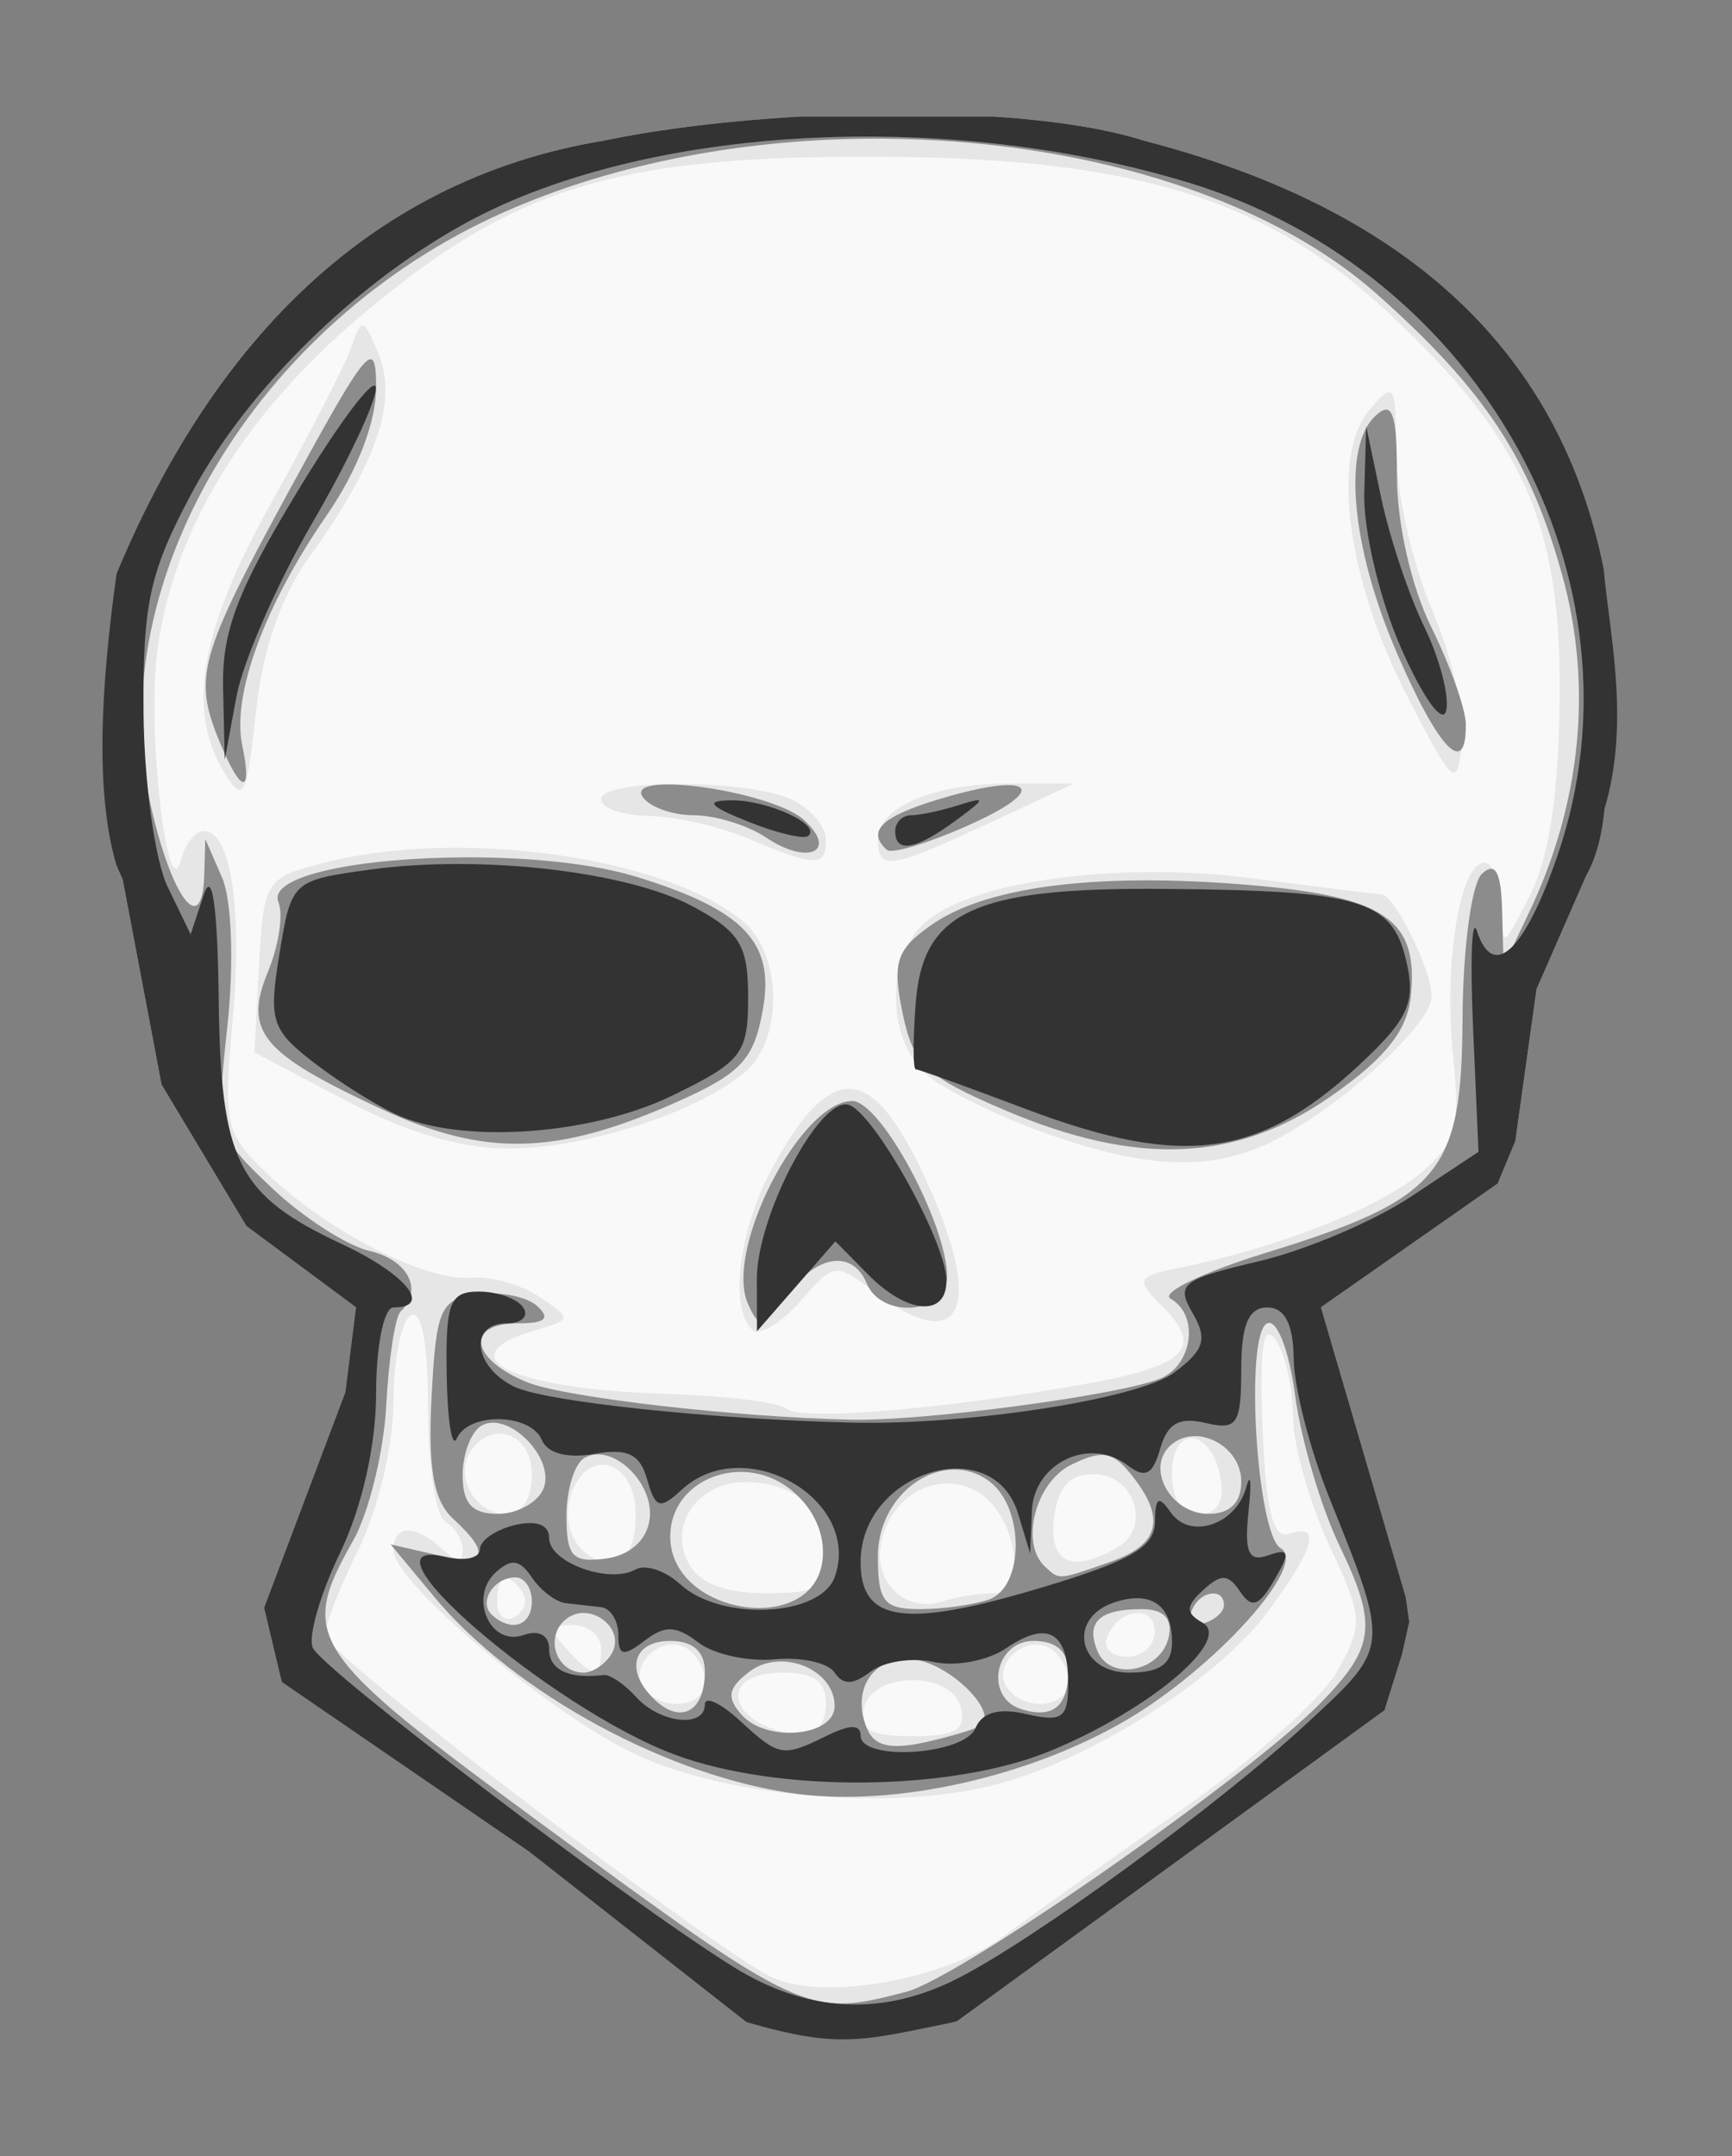
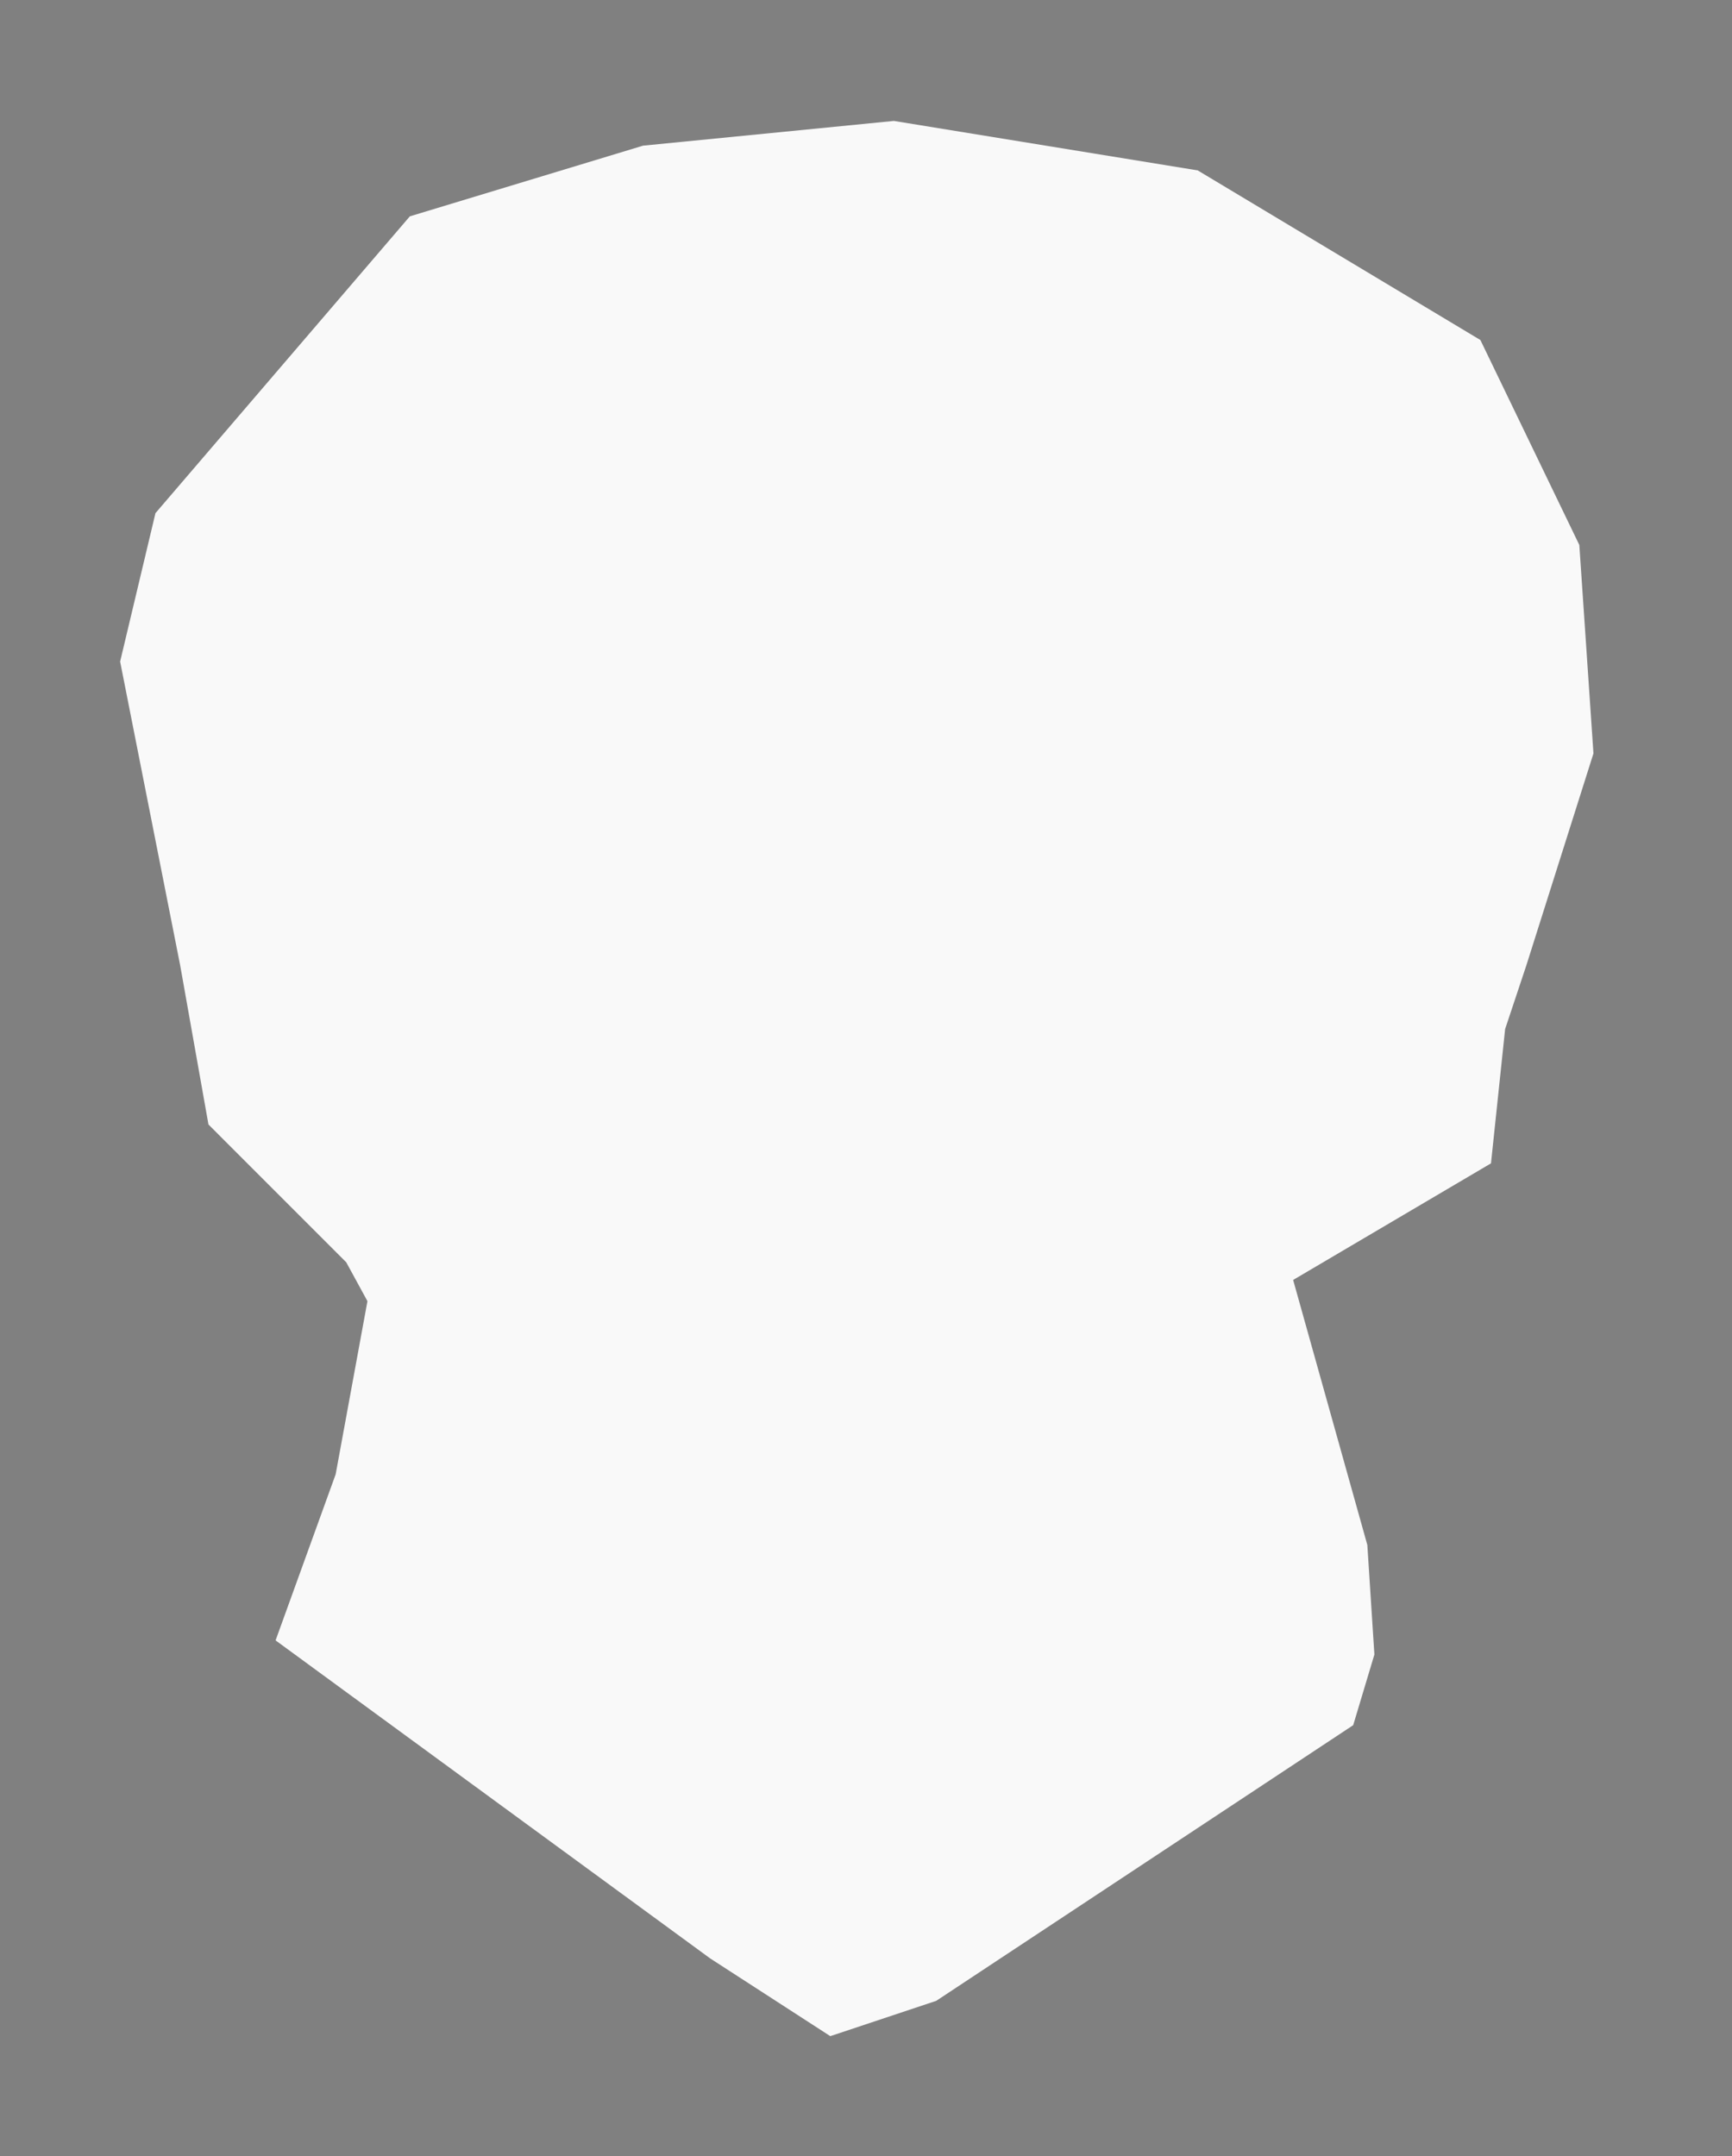
<svg xmlns="http://www.w3.org/2000/svg" xmlns:ns1="http://sodipodi.sourceforge.net/DTD/sodipodi-0.dtd" xmlns:ns2="http://www.inkscape.org/namespaces/inkscape" id="svg2357" ns1:docname="Skull-human-remix.svg" viewBox="0 0 490 610" ns1:version="0.32" version="1.0" ns2:output_extension="org.inkscape.output.svg.inkscape" ns2:version="0.91 r13725" width="490" height="610">
  <rect x="0" y="0" width="490" height="610" fill="#808080" stroke="none" />
  <defs id="defs6130" />
  <ns1:namedview id="base" bordercolor="#666666" ns2:pageshadow="2" guidetolerance="10.0" pagecolor="#ffffff" gridtolerance="10.0" width="421px" ns2:zoom="1.0003729" objecttolerance="10.0" borderopacity="1.0" ns2:current-layer="g3448" ns2:cx="163.00091" ns2:cy="180.84003" ns2:window-y="1" ns2:window-x="4" ns2:window-height="1035" height="539px" ns2:pageopacity="0.0" ns2:window-width="1916" showgrid="false" fit-margin-top="0" fit-margin-left="0" fit-margin-right="0" fit-margin-bottom="0" ns2:window-maximized="1" />
  <g id="g3448" transform="matrix(4.895,0,0,4.492,1.702,67.404)">
    <g id="g6690" transform="translate(-3.063,-0.445)">
      <path ns2:connector-curvature="0" id="path6688" d="M 11.7,17.759 26.403,-0.935 39.88,-5.386 l 14.498,-1.558 17.561,3.116 16.336,10.682 5.718,12.908 0.817,13.13 -3.88,13.353 -1.225,4.006 -0.817,8.457 -11.435,7.344 4.288,16.691 0.408,6.899 -1.225,4.451 -24.096,17.359 -6.126,2.225 -6.943,-4.896 L 18.643,88.752 22.115,78.293 23.952,67.388 22.727,64.94 14.763,56.26 13.13,46.245 9.658,27.106 Z" style="fill:#f9f9f9;fill-rule:evenodd;stroke:none;stroke-width:0.213px;stroke-linecap:butt;stroke-linejoin:miter;stroke-opacity:1" />
-       <path ns2:connector-curvature="0" id="path3454" d="m 48.908,-7.216 c -4.093,0.26 -8.069,0.782 -11.32,1.52 C 23.561,-3.17 14.744,7.729 9.454,21.557 l 0,18.398 0.353,0.879 2.247,12.913 4.903,8.905 6.333,5.121 -0.613,5.343 -4.698,13.581 1.021,4.675 14.299,10.686 12.548,10.73 6.608,0 5.409,0 0.153,-0.043 24.718,-19.592 1.021,-3.562 0.409,-2.004 -0.204,-1.558 -4.903,-18.256 10.214,-7.792 1.021,-2.672 1.226,-9.573 2.86,-7.124 c 0.618,-1.179 0.935,-2.641 1.076,-4.256 l 0,-5.71 C 95.285,27.274 94.989,23.858 95.399,21.242 92.763,7.028 83.46,-1.572 68.843,-5.696 c -2.243,-0.78 -5.286,-1.274 -8.686,-1.52 l -7.703,0 -3.546,0 z m 3.546,2.525 c 15.522,-0.034 23.284,2.471 30.524,9.852 7.796,7.947 9.965,13.246 9.879,24.123 -0.048,6.081 -0.599,10.135 -1.698,12.5 -1.601,3.444 -1.628,3.456 -1.666,0.75 -0.022,-1.513 -0.469,-2.75 -0.994,-2.75 -1.417,0 -2.358,6.4 -1.798,12.225 0.427,4.443 0.181,5.4 -1.877,7.307 -2.334,2.164 -8.135,4.664 -13.733,5.92 -2.736,0.614 -2.787,0.726 -1.152,2.532 2.378,2.627 1.312,3.722 -4.753,4.884 l 0,4.45e-4 c -8.274,1.585 -16.243,2.287 -17.03,1.501 -0.396,-0.396 -3.529,-0.814 -6.962,-0.927 -8.905,-0.293 -12.777,-2.344 -7.554,-4.002 2.139,-0.678 2.145,-0.725 0.255,-2.106 -1.062,-0.777 -2.834,-1.32 -3.937,-1.205 -2.55,0.264 -8.144,-2.815 -11.66,-6.419 -2.572,-2.637 -2.69,-3.165 -2.147,-9.641 0.597,-7.114 -0.078,-12.069 -1.643,-12.069 -0.499,0 -1.09,0.787 -1.314,1.75 -0.78,3.358 -1.991,-7.983 -1.393,-13.036 0.895,-7.558 4.91,-14.811 11.656,-21.057 8.699,-8.054 14.555,-10.1 28.997,-10.132 z M 23.661,5.93 c -0.19,0.008 -0.357,0.471 -0.634,1.354 -0.344,1.1 -2.414,5.488 -4.6,9.751 -4.154,8.103 -4.961,13.124 -2.745,17.064 1.105,1.966 1.288,1.582 1.826,-3.823 0.405,-4.077 1.446,-7.291 3.238,-10 3.751,-5.672 4.966,-9.641 3.843,-12.561 C 24.121,6.499 23.876,5.921 23.661,5.93 Z m 59.316,4.209 c -0.231,0.015 -0.586,0.437 -1.135,1.145 -2.223,2.873 -1.267,10.687 2.203,18 2.722,5.736 2.861,5.864 3.179,2.916 0.182,-1.696 -0.592,-5.425 -1.72,-8.287 -1.128,-2.862 -2.065,-7.324 -2.082,-9.916 -0.019,-2.782 -0.06,-3.884 -0.445,-3.858 z M 61.057,34.784 c -4.406,0 -7.603,1.486 -7.603,3.535 0,1.977 0.695,1.864 6.419,-1.039 l 4.919,-2.496 -3.735,0 z m -18.999,0.027 c -2.457,-0.008 -4.604,0.315 -4.604,0.974 0,0.55 1.237,1.02 2.75,1.045 1.512,0.025 4.1,0.663 5.75,1.419 3.944,1.806 4.5,1.815 4.5,0.071 0,-0.806 -0.871,-1.931 -1.935,-2.5 -1.238,-0.662 -4.004,-1 -6.461,-1.008 z m -13.288,4.023 c -2.587,0.023 -5.11,0.324 -7.316,0.941 -3.406,0.953 -3.507,1.127 -3.767,6.464 l -0.267,5.485 5.267,3.021 c 3.509,2.012 6.644,3.023 9.394,3.029 4.413,0.01 10.76,-2.2 13.623,-4.745 2.287,-2.033 2.258,-7.475 -0.05,-9.564 -3.24,-2.932 -10.273,-4.69 -16.884,-4.631 z m 40.703,1.53 c -5.75,-0.011 -11.057,1.145 -13.199,3.083 -2.399,2.171 -2.361,7.537 0.069,9.736 1.039,0.94 4.077,2.564 6.75,3.608 6.2,2.422 10.093,2.46 13.862,0.134 3.991,-2.463 8.5,-7.093 8.5,-8.731 0,-1.685 -2.137,-6.404 -2.911,-6.43 -0.324,-0.011 -3.597,-0.455 -7.274,-0.987 -1.914,-0.277 -3.88,-0.41 -5.797,-0.414 z M 51.786,54.016 c -1.337,-0.01 -2.716,1.601 -4.346,4.796 -2.001,3.922 -2.613,9.011 -1.248,10.376 0.406,0.406 1.643,-0.387 2.75,-1.761 2.005,-2.489 2.021,-2.492 4.373,-0.571 4.881,3.986 6.267,1.134 3.165,-6.51 -1.715,-4.226 -3.178,-6.319 -4.694,-6.33 z M 26.569,68.242 c 0.558,-0.064 0.886,2.1 0.886,5.925 0,3.575 0.45,6.778 1,7.118 0.55,0.34 1,1.131 1,1.759 0,0.822 -0.336,0.805 -1.2,-0.059 -1.567,-1.566 -2.8,-1.528 -2.8,0.087 0,2.01 9.012,10.297 13.972,12.847 5.226,2.69 14.623,3.59 20.603,1.98 5.542,-1.49 13.025,-6.633 15.975,-10.974 2.705,-3.981 3.103,-5.601 1.2,-4.882 -0.913,0.344 -1.323,-1.449 -1.519,-6.643 -0.19,-5.016 0.027,-6.673 0.734,-5.615 0.552,0.825 1.011,2.991 1.019,4.814 0.009,1.823 0.951,5.49 2.094,8.147 1.956,4.546 1.983,5.018 0.465,7.955 -0.888,1.718 -4.861,5.578 -8.829,8.588 -3.968,3.01 -8.673,6.65 -10.456,8.1 -3.318,2.7 -10.273,4.08 -13.282,2.63 -3.165,-1.52 -25.976,-20.499 -25.955,-21.591 0.013,-0.629 0.913,-3.105 2,-5.502 1.097,-2.417 1.979,-6.513 1.979,-9.191 0,-2.658 0.45,-5.11 1,-5.45 0.039,-0.024 0.077,-0.038 0.115,-0.043 z m 5.023,7.49 c 0.973,0.003 1.863,0.965 1.863,2.553 0,1.578 -0.565,2.5 -1.532,2.5 -1.751,0 -2.961,-2.394 -1.998,-3.952 0.469,-0.76 1.084,-1.103 1.667,-1.101 z m 39.975,0.292 c 0.676,-0.005 1.456,0.889 1.706,2.589 0.212,1.442 -0.208,2.172 -1.25,2.172 -1.021,0 -1.569,-0.903 -1.569,-2.584 0,-1.468 0.516,-2.173 1.113,-2.177 z m -33.98,1.662 c 0.96,0.037 1.867,1.188 1.867,3.099 0,2.027 -0.497,3 -1.532,3 -1.808,0 -2.921,-2.378 -2.107,-4.5 0.433,-1.129 1.115,-1.624 1.772,-1.599 z m 28.353,0.599 c 2.346,0 3.339,3.362 1.362,4.615 -2.628,1.665 -3.991,0.971 -3.665,-1.865 0.227,-1.971 0.879,-2.75 2.303,-2.75 z m -20.137,0.5 c 2.884,0 4.651,1.785 4.651,4.7 0,1.957 -0.517,2.3 -3.465,2.3 -2.296,0 -3.786,-0.6 -4.416,-1.776 -1.305,-2.44 0.416,-5.224 3.23,-5.224 z m 11.623,0.09 c 0.596,-0.007 1.204,0.156 1.778,0.516 2.265,1.418 2.964,6.394 0.898,6.394 -0.817,0 -2.084,0.22 -2.817,0.489 -2.137,0.786 -4.035,-1.025 -3.669,-3.5 0.344,-2.331 2.023,-3.878 3.81,-3.899 z m -25.463,5.952 c 0.248,-0.011 0.573,0.282 0.948,0.888 0.316,0.512 0.118,1.213 -0.441,1.559 -0.559,0.345 -1.016,-0.074 -1.016,-0.931 0,-0.988 0.19,-1.503 0.509,-1.516 z m 36.564,2.202 c 0.515,0.023 0.928,0.399 0.928,1.171 0,0.871 -0.713,1.584 -1.584,1.584 -0.871,0 -1.405,-0.535 -1.187,-1.188 0.348,-1.043 1.181,-1.597 1.843,-1.567 z m -32.695,0.755 c 0.892,0 1.623,0.675 1.623,1.5 0,1.888 -0.433,1.888 -2,0 -1.02,-1.229 -0.952,-1.5 0.377,-1.5 z m 5.708,1.228 c 0.279,-0.011 0.562,0.054 0.827,0.217 0.598,0.369 1.088,1.32 1.088,2.113 0,1.685 -2.574,1.935 -3.554,0.354 -0.709,-1.147 0.43,-2.635 1.639,-2.685 z m 21,0 c 0.279,-0.011 0.562,0.054 0.827,0.217 0.598,0.369 1.088,1.32 1.088,2.113 0,1.685 -2.574,1.935 -3.554,0.354 -0.709,-1.147 0.43,-2.635 1.639,-2.685 z m -14.585,1.771 c 1.833,0 2.5,0.533 2.5,2.004 0,1.1 -0.563,1.96 -1.25,1.92 -4.218,-0.27 -5.383,-3.924 -1.25,-3.924 z m 7.499,0.471 c 1.29,0 2.581,0.594 2.81,1.783 0.263,1.36 -0.351,1.75 -2.809,1.75 -2.459,0 -3.073,-0.39 -2.81,-1.75 0.229,-1.189 1.519,-1.783 2.809,-1.783 z" style="fill:#e6e6e6" />
-       <path ns2:connector-curvature="0" id="path3452" d="m 48.908,-7.216 c -4.093,0.26 -8.069,0.782 -11.32,1.52 C 23.561,-3.17 14.744,7.729 9.454,21.557 l 0,18.398 0.353,0.879 2.247,12.913 4.903,8.905 6.333,5.121 -0.613,5.343 -4.698,13.581 1.021,4.675 14.299,10.686 12.548,10.73 6.608,0 5.409,0 0.153,-0.043 24.718,-19.592 1.021,-3.562 0.409,-2.004 -0.204,-1.558 -4.903,-18.256 10.214,-7.792 1.021,-2.672 1.226,-9.573 2.86,-7.124 c 0.618,-1.179 0.935,-2.641 1.076,-4.256 l 0,-5.71 C 95.285,27.274 94.989,23.858 95.399,21.242 92.763,7.028 83.46,-1.572 68.843,-5.696 c -2.243,-0.78 -5.286,-1.274 -8.686,-1.52 l -7.703,0 -3.546,0 z m 4.858,1.388 c 11.162,0.079 22.046,3.499 28.583,9.844 6.183,6.002 8.778,10.298 10.652,17.631 1.767,6.917 1.11,14.318 -1.881,21.184 l -1.504,3.453 -0.082,-3.45 c -0.059,-2.485 -0.386,-3.146 -1.169,-2.363 -0.598,0.598 -1.103,4.711 -1.122,9.141 -0.043,9.73 -1.285,11.34 -11.373,14.735 -3.622,1.218 -6.097,2.517 -5.501,2.885 1.694,1.047 1.271,4.26 -0.666,5.063 -2.549,1.055 -13.603,2.649 -17.75,2.558 -6.594,-0.143 -16.575,-1.394 -18.75,-2.35 -3.295,-1.447 -3.631,-3.719 -0.55,-3.719 1.581,0 1.894,-0.305 1.115,-1.085 -0.597,-0.596 -2.149,-0.934 -3.45,-0.75 -2.155,0.305 -2.392,0.881 -2.66,6.469 -0.216,4.501 0.116,6.545 1.25,7.678 2.244,2.245 1.9,2.994 -1.036,2.257 l -2.581,-0.648 2.524,3.309 c 4.629,6.074 13.667,11.404 21.038,12.414 5.702,0.78 13.326,-1.08 18.906,-4.62 5.168,-3.281 10.598,-9.844 8.979,-10.854 -1.401,-0.875 -2.102,-13.512 -0.785,-14.17 0.566,-0.283 1.267,1.693 1.617,4.555 0.339,2.78 1.501,7.055 2.583,9.5 2.182,4.934 2.027,6.347 -1.078,9.819 -4.116,4.6 -20.862,17.33 -23.966,18.22 -5.711,1.64 -5.976,1.51 -21.128,-10.6 C 20.508,89.506 19.946,88.584 23.118,82.484 c 0.915,-1.76 1.779,-5.602 1.921,-8.538 0.141,-2.935 0.517,-5.598 0.835,-5.916 1.328,-1.328 0.42,-3.248 -1.8,-3.805 -1.309,-0.329 -3.845,-2.109 -5.636,-3.957 -3.212,-3.314 -3.247,-3.45 -2.579,-10.223 0.384,-3.895 0.253,-7.924 -0.301,-9.313 l -0.978,-2.448 -0.063,2.309 c -0.108,3.924 -1.87,1.438 -3.067,-4.327 C 8.534,22.221 17.446,5.804 31.769,-1.164 38.363,-4.372 46.13,-5.882 53.767,-5.828 Z M 24.139,8.069 C 23.646,8.046 22.42,10.352 19.454,16.284 c -5.266,10.532 -5.591,11.816 -4.025,15.935 1.231,3.237 1.89,3.309 1.284,0.14 -0.604,-3.162 1.305,-8.818 4.878,-14.454 1.767,-2.785 2.863,-5.874 2.863,-8.067 0,-1.104 -0.057,-1.756 -0.315,-1.769 z M 82.827,11.24 c -0.161,-0.003 -0.358,0.129 -0.601,0.371 -1.952,1.952 -1.432,8.27 1.233,14.979 2.421,6.097 4.016,7.88 3.973,4.444 -0.013,-0.963 -0.913,-3.712 -2,-6.109 -1.141,-2.515 -1.978,-6.514 -1.978,-9.45 0,-3.017 -0.145,-4.228 -0.627,-4.235 z M 41.188,34.846 c -1.049,0.017 -1.658,0.253 -1.329,0.786 0.392,0.633 1.725,1.152 2.962,1.152 1.238,0 3.119,0.635 4.18,1.411 2.409,1.761 4.165,0.872 2.186,-1.106 -1.256,-1.256 -5.692,-2.28 -8,-2.243 z m 19.765,0.04 c -0.79,0.008 -2.149,0.288 -4.007,0.901 -3.295,1.088 -4.153,2.003 -2.979,3.177 0.282,0.282 2.439,-0.43 4.794,-1.583 3.134,-1.534 3.701,-2.51 2.192,-2.495 z m -31.259,4.549 c -5.961,0.012 -11.547,1.109 -10.883,2.838 0.288,0.751 0.016,2.713 -0.606,4.359 -1.428,3.782 -0.397,5.14 6.58,8.67 l 4.09e-4,0 c 5.966,3.019 10.087,2.91 17.024,-0.448 3.745,-1.813 4.481,-2.673 4.999,-5.847 0.688,-4.208 -1.086,-6.246 -7.249,-8.326 -2.578,-0.87 -6.289,-1.253 -9.866,-1.246 z m 39.06,1.452 c -5.613,0.026 -9.805,0.974 -12.188,2.792 -2.05,1.563 -2.289,2.348 -1.691,5.536 0.612,3.262 1.33,4.01 5.888,6.132 7.637,3.556 13.407,3.295 18.863,-0.855 3.119,-2.373 4.41,-4.118 4.622,-6.25 0.486,-4.892 -1.452,-6.346 -9.421,-7.073 -2.173,-0.198 -4.202,-0.291 -6.073,-0.283 z M 51.974,54.784 c -2.98,0 -7.4,9.334 -6.036,12.748 0.635,1.587 0.845,1.54 2.23,-0.498 1.761,-2.591 3.813,-2.923 4.647,-0.75 0.863,2.249 4.639,1.909 4.639,-0.417 0,-3.317 -3.84,-11.083 -5.48,-11.083 z M 31.179,75.042 c 1.557,-0.033 3.576,2.512 2.943,4.164 -0.333,0.868 -1.52,1.578 -2.637,1.578 -1.487,0 -2.031,-0.654 -2.031,-2.441 -10e-7,-1.343 0.493,-2.746 1.095,-3.119 0.194,-0.12 0.408,-0.177 0.63,-0.182 z m 40.607,0.847 c 1.31,0.006 2.668,1.219 2.668,2.863 0,1.327 -0.657,2.032 -1.893,2.032 -2.173,0 -3.643,-2.864 -2.207,-4.3 0.414,-0.414 0.919,-0.597 1.432,-0.595 z M 37.302,77.04 c 1.512,0.029 3.231,2.187 2.95,4.157 -0.184,1.285 -1.164,2.211 -2.548,2.407 -1.906,0.271 -2.25,-0.141 -2.25,-2.691 0,-1.655 0.469,-3.301 1.043,-3.655 0.252,-0.155 0.524,-0.223 0.804,-0.217 z m 29.137,0.033 c 0.605,0.022 1.066,0.428 1.685,1.275 1.992,2.724 1.618,4.376 -1.236,5.461 -3.048,1.159 -2.927,1.149 -3.768,0.308 -1.47,-1.471 -0.571,-5.314 1.504,-6.425 0.787,-0.421 1.345,-0.636 1.815,-0.619 z m -8.64,0.92 c 0.729,-0.018 1.462,0.217 2.12,0.762 2.022,1.678 1.99,6.64 -0.047,7.422 -0.87,0.334 -2.67,0.607 -4,0.607 -2.074,0 -2.418,-0.475 -2.418,-3.331 0,-3.07 2.157,-5.406 4.345,-5.461 z m -12.168,0.15 c 0.983,0.025 1.997,0.395 2.865,1.181 1.279,1.157 1.939,2.817 1.754,4.409 -0.562,4.826 -8.797,3.404 -8.797,-1.519 0,-2.514 2.015,-4.126 4.178,-4.07 z m -13.119,6.642 c 0.517,0 0.941,0.675 0.941,1.5 0,1.546 -1.18,1.986 -2.307,0.86 -0.799,-0.799 0.105,-2.36 1.366,-2.36 z m 40.314,1.011 c 0.349,-0.006 0.628,0.227 0.628,0.739 0,0.412 -0.507,0.919 -1.125,1.125 -0.619,0.206 -0.957,-0.131 -0.75,-0.75 0.235,-0.706 0.799,-1.107 1.248,-1.114 z m -4.133,0.989 c 1.272,0 1.795,0.578 1.571,1.738 -0.422,2.192 -3.374,2.843 -4.117,0.909 -0.698,-1.82 0.097,-2.647 2.546,-2.647 z m -32.21,0.24 c 1.185,0.034 2.296,1.422 1.523,2.673 -0.369,0.598 -1.068,1.087 -1.553,1.087 -1.545,0 -2.267,-2.133 -1.113,-3.287 0.345,-0.345 0.748,-0.484 1.143,-0.473 z m 4.97,1.76 c 1.313,0 2,0.666 2,1.941 0,2.463 -1.339,3.323 -2.84,1.823 -1.805,-1.809 -1.368,-3.764 0.84,-3.764 z m 21,0 c 1.313,0 2,0.666 2,1.941 0,2.203 -0.928,2.993 -2.75,2.343 -2.108,-0.76 -1.49,-4.284 0.75,-4.284 z m -7.284,1.144 c 0.138,0.003 0.281,0.014 0.427,0.036 2.053,0.305 4.799,3.274 3.821,4.134 -0.255,0.22 -1.712,0.7 -3.236,1.07 -2.008,0.48 -2.934,0.24 -3.357,-0.86 -0.902,-2.349 0.268,-4.418 2.345,-4.38 z M 47.776,90.08 c 1.581,-0.039 3.178,1.135 3.178,2.809 0,1.91 -3.901,2.32 -5.35,0.58 -0.918,-1.11 -0.826,-1.709 0.421,-2.744 0.517,-0.429 1.133,-0.629 1.751,-0.644 z" style="fill:#8c8c8c" />
-       <path ns1:nodetypes="ccccccccccccccccccccccccccccccccccccccccccscscccccscccscscccccccccccccsccccccssccccccccsscccccsccccccccccccccccccccccssccccccccccccscccscccccccccccccccccccssscccccccsccsccsccsccccssscs" ns2:connector-curvature="0" id="path3450" d="m 48.908,-7.216 c -4.093,0.26 -8.069,0.782 -11.32,1.52 C 23.561,-3.17 14.744,7.729 9.454,21.557 c -0.948,7.425 -1.223,13.931 0,18.398 l 0.353,0.879 2.247,12.913 4.903,8.905 6.333,5.121 -0.613,5.343 -4.698,13.581 1.021,4.675 14.299,10.686 12.548,10.73 c 5.407,1.715 6.72,1.174 12.017,0 l 0.153,-0.043 24.718,-19.592 1.021,-3.562 0.409,-2.004 -0.204,-1.558 -4.903,-18.256 10.214,-7.792 1.021,-2.672 1.226,-9.573 2.86,-7.124 c 0.618,-1.179 0.935,-2.641 1.076,-4.256 1.501,-5.477 0.251,-11.153 -0.055,-15.113 C 92.763,7.028 83.46,-1.572 68.843,-5.696 c -2.243,-0.78 -5.286,-1.274 -8.686,-1.52 l -7.703,0 z m 4.362,1.258 c 6.152,0.044 12.44,1.004 18.159,2.904 16.904,5.616 26.714,25.044 21.339,42.26 -1.911,6.119 -3.744,8.028 -4.689,4.883 -0.299,-0.993 -0.401,1.726 -0.228,6.043 l 0.315,7.848 -3.891,2.818 c -2.14,1.55 -6.099,3.385 -8.798,4.076 -4.471,1.146 -4.812,1.437 -3.832,3.267 0.874,1.634 0.675,2.333 -1.073,3.748 -2.048,1.658 -11.867,3.319 -18.618,3.148 -8.159,-0.207 -17.758,-1.321 -19.524,-2.266 -2.35,-1.257 -2.635,-3.987 -0.417,-3.987 0.857,0 1.28,-0.45 0.941,-1 -0.34,-0.55 -1.492,-1 -2.559,-1 -1.685,0 -1.931,0.693 -1.863,5.25 0.044,2.887 0.306,4.687 0.584,4 0.675,-1.673 4.267,-1.598 4.919,0.102 0.321,0.837 1.474,1.169 3.029,0.871 1.929,-0.368 2.636,0.004 3.057,1.613 0.48,1.837 0.726,1.913 2.011,0.628 3.611,-3.611 10.389,0.597 8.837,5.487 -0.805,2.538 -6.571,2.851 -8.936,0.485 -0.86,-0.86 -2.022,-1.281 -2.581,-0.935 -1.516,0.937 -4.998,-0.439 -4.998,-1.975 0,-0.847 -0.736,-1.147 -2,-0.816 -1.1,0.288 -2,0.973 -2,1.523 0,0.55 -0.893,0.767 -1.983,0.482 -5.627,-1.472 6.095,9.549 13.247,12.449 5.99,2.44 16.066,2.32 21.736,-0.25 5.733,-2.59 10.504,-6.984 8.76,-8.062 -0.987,-0.61 -0.979,-1.034 0.04,-2.052 1.044,-1.045 1.441,-1.027 2.134,0.093 0.675,1.092 1.084,0.94 1.981,-0.736 0.932,-1.741 0.871,-2.013 -0.344,-1.546 -1.152,0.442 -1.403,-0.164 -1.149,-2.773 0.179,-1.836 0.122,-2.523 -0.126,-1.527 -0.595,2.384 -3.264,3.35 -4.382,1.584 -0.683,-1.078 -0.887,-0.939 -0.899,0.61 -0.012,1.582 -1.4,2.458 -6.567,4.143 -7.899,2.577 -10.448,2.184 -10.448,-1.61 0,-5.72 7.661,-8.275 9.109,-3.038 l 0.691,2.5 0.1,-2.683 c 0.112,-3.022 3.331,-4.7 5.525,-2.879 1.025,0.851 1.459,0.61 1.893,-1.049 0.415,-1.587 1.105,-2.012 2.622,-1.615 1.82,0.476 2.06,0.084 2.06,-3.368 0,-2.806 0.422,-3.906 1.5,-3.906 1.018,0 1.51,1.042 1.532,3.25 0.018,1.787 0.947,5.725 2.064,8.75 3.492,9.459 3.501,9.355 -1.252,14.144 -5.091,5.14 -15.722,13.61 -20.205,16.1 l 0,-4.5e-4 c -4.355,2.43 -8.719,2.19 -12.988,-0.71 -6.188,-4.2 -23.803,-18.764 -24.319,-20.111 -0.27,-0.703 0.445,-3.393 1.588,-5.977 1.265,-2.858 2.08,-6.806 2.08,-10.073 0,-2.955 0.45,-5.373 1,-5.373 2.285,0 0.736,-2.094 -2.934,-3.967 -6.095,-3.109 -7.052,-5.181 -7.166,-15.506 -0.064,-5.784 -0.373,-8.129 -0.86,-6.527 l -0.76,2.5 -1.333,-3 c -0.733,-1.65 -1.359,-6.6 -1.39,-11 -0.049,-6.839 0.356,-8.842 2.791,-13.801 3.565,-7.261 10.923,-14.706 17.913,-18.126 5.96,-2.916 13.645,-4.372 21.555,-4.315 z M 24.343,9.725 C 23.918,9.747 22.11,12.434 19.967,16.284 c -3.533,6.345 -4.434,8.93 -4.358,12.5 l 0.095,4.5 0.683,-4 c 0.376,-2.2 2.344,-7.106 4.374,-10.901 2.031,-3.795 3.685,-7.62 3.676,-8.5 -0.001,-0.11 -0.034,-0.161 -0.094,-0.158 z m 57.331,2.559 -0.11,4.227 c -0.06,2.324 0.903,6.724 2.141,9.776 1.27,3.134 2.401,4.833 2.596,3.902 0.191,-0.907 -0.382,-3.282 -1.273,-5.277 -0.891,-1.996 -2.01,-5.653 -2.487,-8.128 z M 59.24,35.839 c -0.139,-0.013 -0.514,0.101 -1.118,0.31 -1.008,0.349 -2.245,0.635 -2.75,0.635 -0.505,0 -0.918,0.45 -0.918,1 0,1.416 1.182,1.191 3.5,-0.667 1.098,-0.88 1.518,-1.255 1.286,-1.278 z m -14.286,0.005 c -1.517,0.023 -1.275,0.348 1,1.343 1.65,0.722 3.211,1.127 3.471,0.901 0.794,-0.697 -2.352,-2.275 -4.471,-2.244 z M 29.175,39.855 c -1.749,0.001 -3.472,0.114 -5.064,0.353 -4.513,0.677 -4.557,0.721 -5.245,5.311 -0.642,4.281 -0.477,4.808 2.197,7.015 1.59,1.312 3.791,2.777 4.891,3.255 3.888,1.688 11.031,1.076 15.592,-1.336 4.047,-2.14 4.408,-2.646 4.408,-6.194 0,-3.292 -0.475,-4.14 -3.209,-5.737 C 39.898,40.86 34.422,39.852 29.175,39.855 Z m 38.932,1.568 c -9.387,0.097 -12.072,1.745 -12.461,7.118 -0.169,2.334 -0.169,4.245 0,4.247 0.169,0.003 3.008,1.117 6.308,2.477 9.335,3.845 13.756,3.11 19.849,-3.301 2.353,-2.475 2.731,-3.537 2.17,-6.09 -0.824,-3.753 -2.662,-4.341 -13.898,-4.45 -0.687,-0.007 -1.342,-0.007 -1.968,-8.91e-4 z M 51.595,54.995 c -1.734,-0.022 -5.142,7.157 -5.136,10.999 l 0.005,3.29 2.267,-2.832 2.266,-2.832 1.884,2.082 c 2.297,2.538 4.588,2.706 4.532,0.332 -0.058,-2.47 -4.219,-10.574 -5.655,-11.014 -0.052,-0.016 -0.106,-0.024 -0.162,-0.025 z m -19.234,28.867 c 0.372,-0.017 0.701,0.288 1.098,0.93 0.507,0.821 1.388,1.548 1.958,1.617 0.57,0.069 1.487,0.181 2.037,0.25 0.55,0.069 1,0.855 1,1.747 0,1.329 0.271,1.397 1.5,0.378 1.201,-0.998 1.822,-0.977 3.125,0.104 0.893,0.741 2.874,1.217 4.4,1.057 1.527,-0.16 3.086,0.21 3.464,0.822 0.502,0.813 1.067,0.8 2.087,-0.046 0.768,-0.638 2.416,-0.912 3.661,-0.608 1.244,0.304 3.116,-0.081 4.16,-0.856 2.403,-1.785 3.603,-1.055 3.603,2.194 0,2.187 -0.338,2.467 -2.396,1.947 -1.622,-0.41 -2.581,-0.12 -2.969,0.89 -0.647,1.69 -6.635,2.1 -6.635,0.46 0,-0.71 -0.601,-0.71 -1.935,0 -2.58,1.38 -2.753,1.35 -5.065,-0.96 -1.1,-1.1 -2,-1.55 -2,-1 0,1.5 -2.589,1.2 -3.974,-0.47 -0.67,-0.81 -1.513,-1.431 -1.872,-1.384 -2.013,0.266 -3.154,-0.32 -3.154,-1.619 0,-0.891 -0.587,-1.243 -1.492,-0.896 -1.912,0.734 -3.172,-2.372 -1.6,-3.944 0.394,-0.393 0.709,-0.6 0.999,-0.613 z m 36.116,2.232 c 1.259,0.023 1.977,0.982 1.977,2.749 0,1.403 -0.692,1.941 -2.5,1.941 -2.882,0 -3.58,-3.372 -0.91,-4.396 0.534,-0.205 1.013,-0.301 1.433,-0.294 z" style="fill:#333333" />
    </g>
  </g>
</svg>